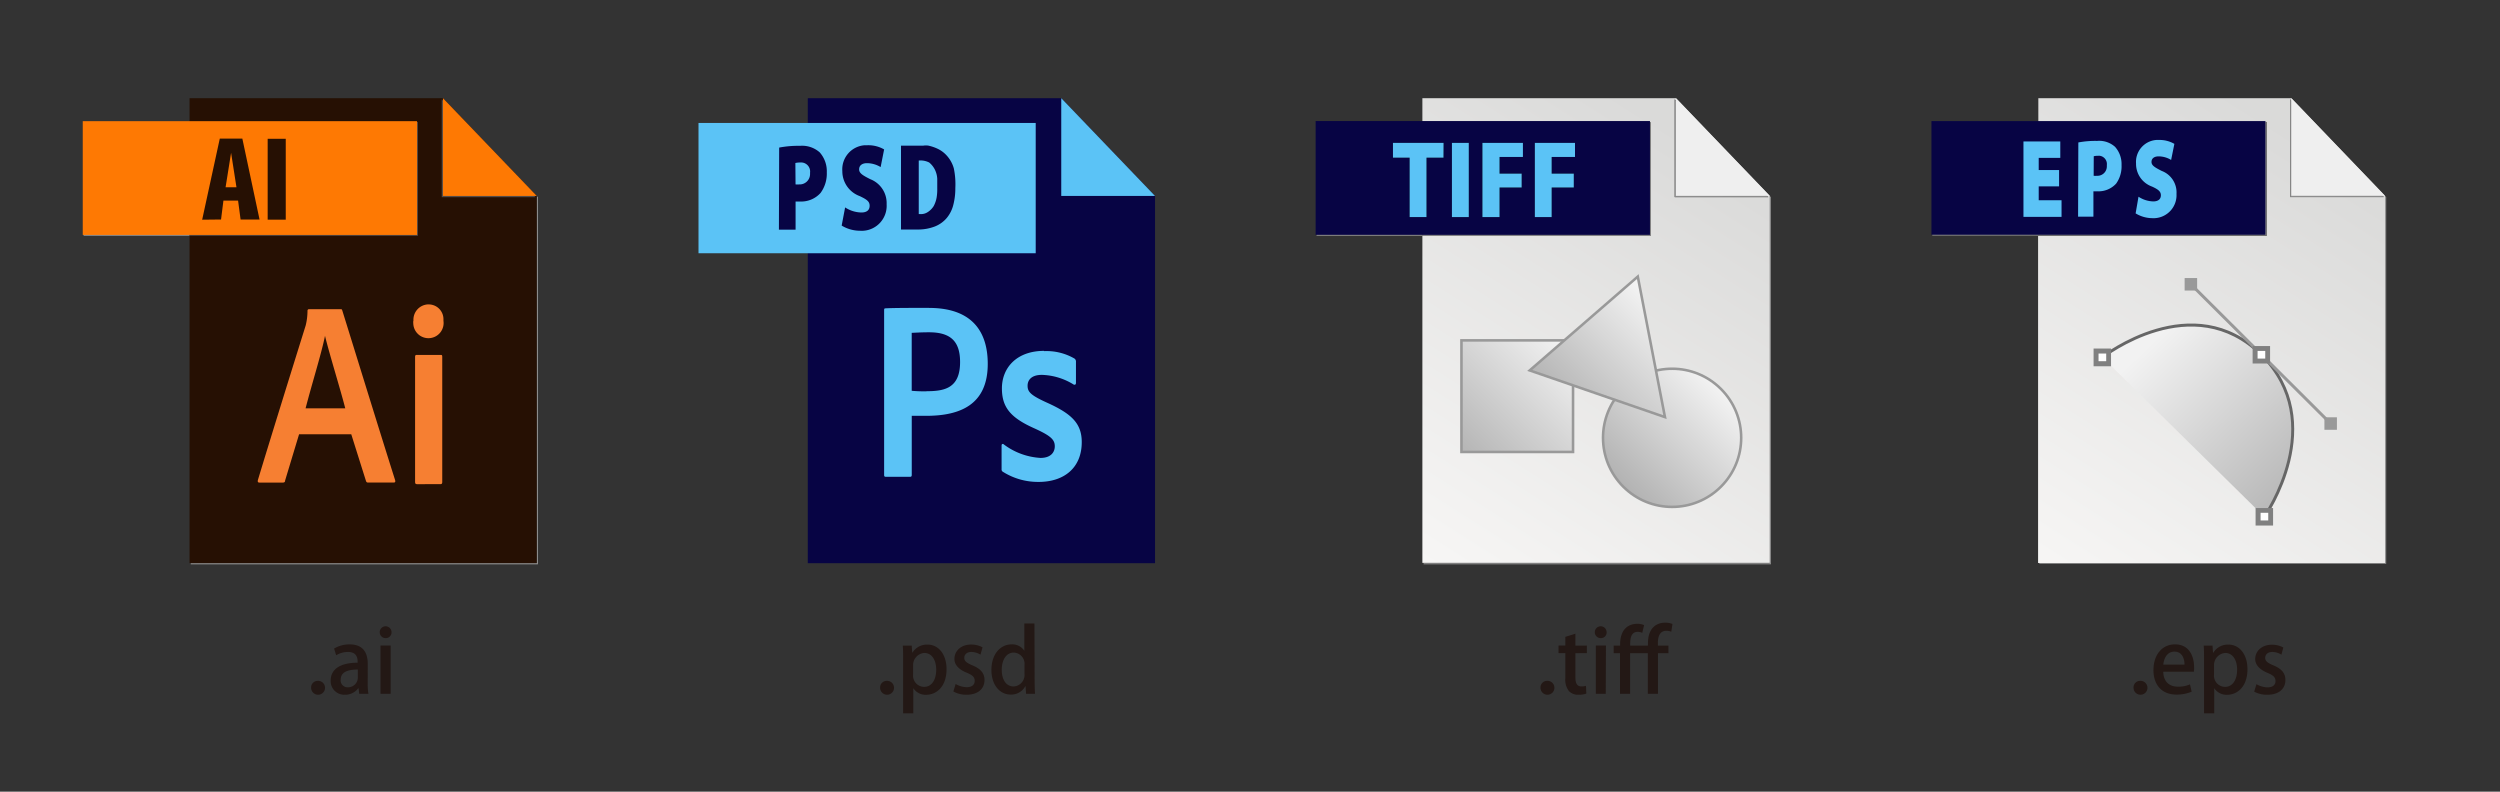
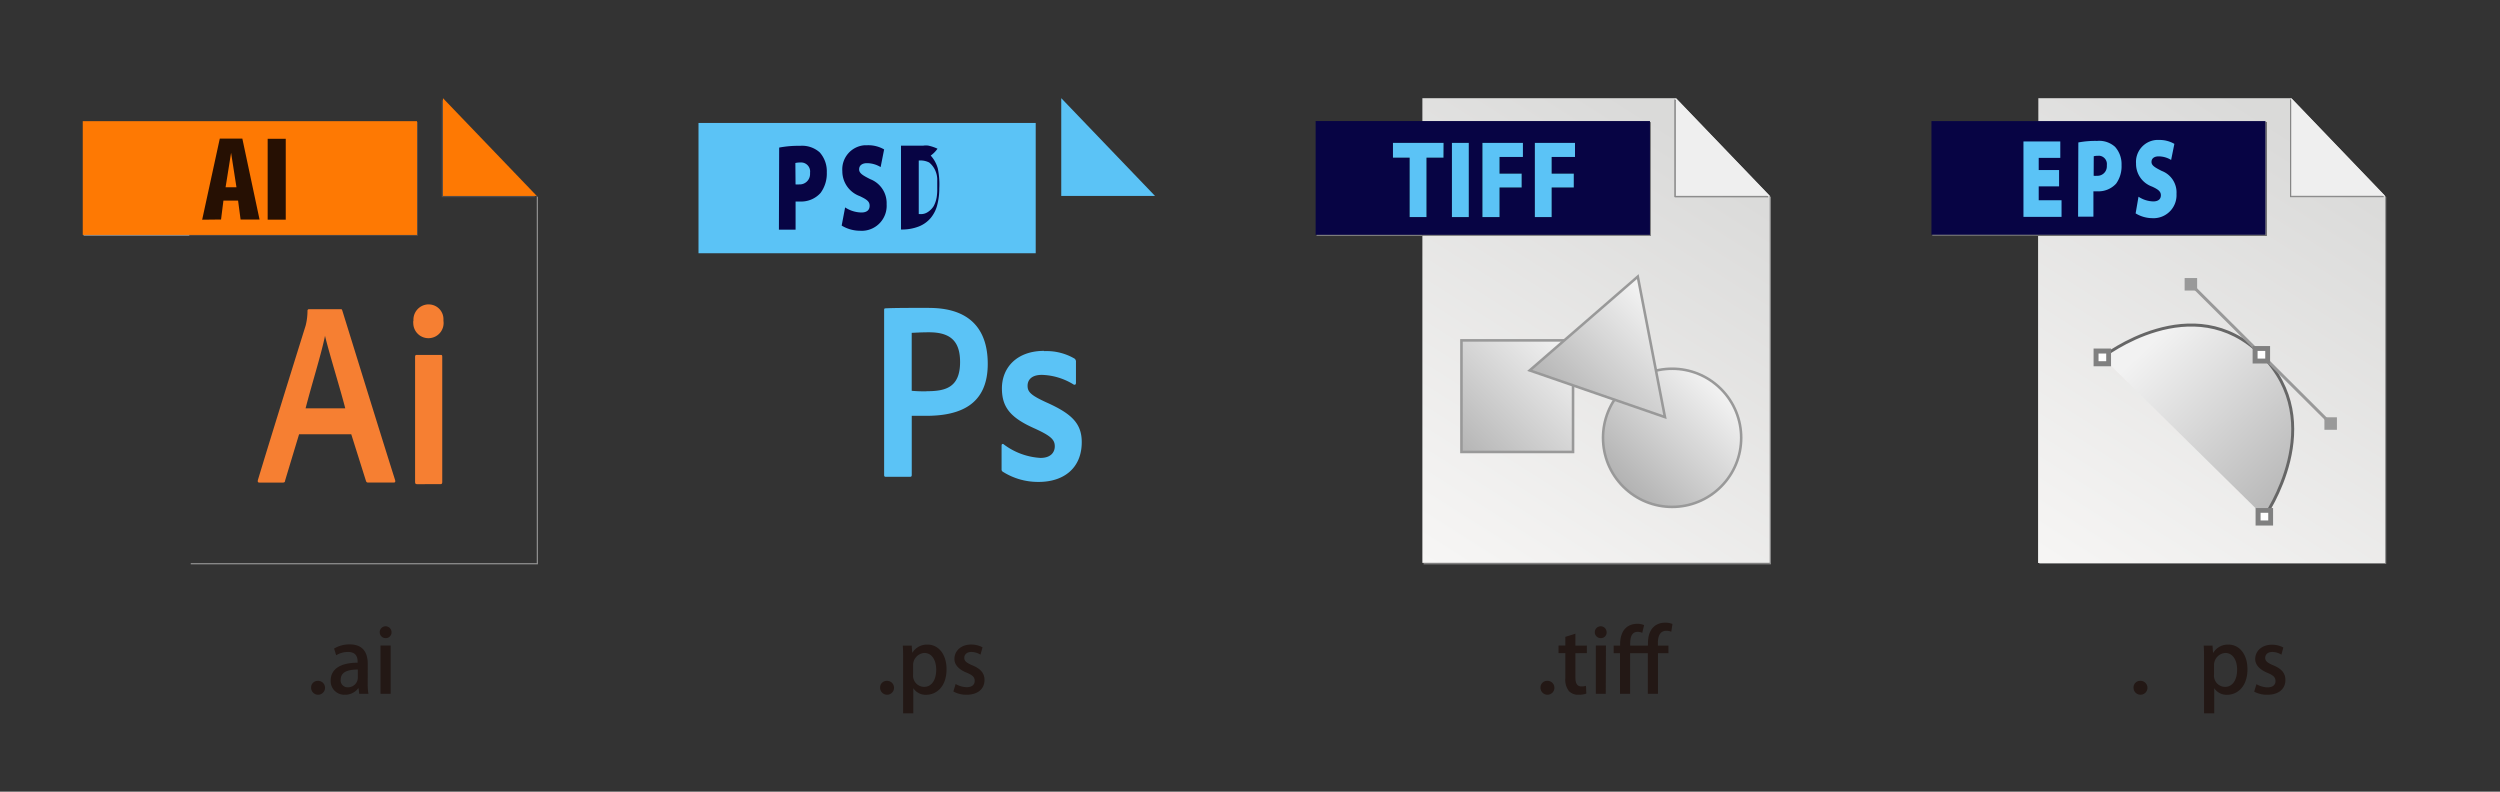
<svg xmlns="http://www.w3.org/2000/svg" xmlns:xlink="http://www.w3.org/1999/xlink" id="レイヤー_1" data-name="レイヤー 1" width="600" height="190" viewBox="0 0 600 190">
  <rect x="0" y="0" width="600" height="190" fill="#333333" stroke="none" />
  <defs>
    <style>
      .cls-1 {
        fill: #231815;
      }

      .cls-2 {
        fill: #070444;
      }

      .cls-3 {
        fill: #5bc3f6;
      }

      .cls-4 {
        fill: #949494;
      }

      .cls-5 {
        fill: url(#名称未設定グラデーション_32);
      }

      .cls-6 {
        fill: url(#名称未設定グラデーション_7);
      }

      .cls-7 {
        fill: #efefef;
      }

      .cls-8 {
        fill: url(#名称未設定グラデーション_7-2);
      }

      .cls-9 {
        fill: url(#名称未設定グラデーション_10);
      }

      .cls-10 {
        fill: #666;
      }

      .cls-11 {
        fill: #999;
      }

      .cls-12 {
        fill: #fff;
      }

      .cls-13 {
        fill: gray;
      }

      .cls-14 {
        fill: url(#名称未設定グラデーション_32-2);
      }

      .cls-15 {
        fill: url(#名称未設定グラデーション_7-3);
      }

      .cls-16 {
        fill: url(#名称未設定グラデーション_7-4);
      }

      .cls-17, .cls-18, .cls-19 {
        stroke: #999;
      }

      .cls-17, .cls-19 {
        stroke-miterlimit: 10;
        stroke-width: 0.62px;
      }

      .cls-17 {
        fill: url(#名称未設定グラデーション_10-2);
      }

      .cls-18 {
        stroke-miterlimit: 10;
        stroke-width: 0.62px;
        fill: url(#名称未設定グラデーション_10-3);
      }

      .cls-19 {
        fill: url(#名称未設定グラデーション_10-4);
      }

      .cls-20 {
        fill: #261003;
      }

      .cls-21 {
        fill: #534c48;
      }

      .cls-22 {
        fill: #fe7903;
      }

      .cls-23 {
        fill: #f67f32;
      }
    </style>
    <linearGradient id="名称未設定グラデーション_32" data-name="名称未設定グラデーション 32" x1="-73.22" y1="452.84" x2="-72.54" y2="452.84" gradientTransform="translate(-61106.95 -54847.56) rotate(-57.43) scale(180)" gradientUnits="userSpaceOnUse">
      <stop offset="0" stop-color="#f7f6f5" />
      <stop offset="1" stop-color="#dadad9" />
    </linearGradient>
    <linearGradient id="名称未設定グラデーション_7" data-name="名称未設定グラデーション 7" x1="-73.22" y1="452.85" x2="-72.54" y2="452.85" gradientTransform="translate(-61106.95 -54847.56) rotate(-57.43) scale(180)" gradientUnits="userSpaceOnUse">
      <stop offset="0" stop-color="#949494" />
      <stop offset="1" stop-color="#8c8c8c" />
    </linearGradient>
    <linearGradient id="名称未設定グラデーション_7-2" x1="-73.22" y1="452.67" x2="-72.54" y2="452.67" xlink:href="#名称未設定グラデーション_7" />
    <linearGradient id="名称未設定グラデーション_10" data-name="名称未設定グラデーション 10" x1="-77.59" y1="453.33" x2="-76.91" y2="453.33" gradientTransform="translate(-28876.78 20709.94) rotate(-134.69) scale(78.1)" gradientUnits="userSpaceOnUse">
      <stop offset="0" stop-color="#b3b3b3" />
      <stop offset="1" stop-color="#f2f2f2" />
    </linearGradient>
    <linearGradient id="名称未設定グラデーション_32-2" x1="-73.65" y1="452.15" x2="-72.98" y2="452.15" xlink:href="#名称未設定グラデーション_32" />
    <linearGradient id="名称未設定グラデーション_7-3" x1="-73.65" y1="452.16" x2="-72.98" y2="452.16" xlink:href="#名称未設定グラデーション_7" />
    <linearGradient id="名称未設定グラデーション_7-4" x1="-73.65" y1="451.97" x2="-72.98" y2="451.97" xlink:href="#名称未設定グラデーション_7" />
    <linearGradient id="名称未設定グラデーション_10-2" x1="350.06" y1="82.84" x2="376.12" y2="108.89" gradientTransform="matrix(1, 0, 0, -1, 0, 192)" xlink:href="#名称未設定グラデーション_10" />
    <linearGradient id="名称未設定グラデーション_10-3" x1="388.98" y1="74.59" x2="411.8" y2="97.41" gradientTransform="matrix(0.71, 0.71, 0.71, -0.71, 56.07, -117.23)" xlink:href="#名称未設定グラデーション_10" />
    <linearGradient id="名称未設定グラデーション_10-4" x1="377.41" y1="91.54" x2="401" y2="115.13" gradientTransform="matrix(1, 0, 0, -1, 0, 192)" xlink:href="#名称未設定グラデーション_10" />
  </defs>
  <g>
    <path class="cls-1" d="M74.67,165.08a1.58,1.58,0,0,1,1.57-1.68,1.67,1.67,0,1,1-1.57,1.68Z" />
    <path class="cls-1" d="M88.25,163.76a15.48,15.48,0,0,0,.17,2.75h-2.2l-.17-1.35H86a3.92,3.92,0,0,1-3.24,1.58,3.27,3.27,0,0,1-3.4-3.38c0-2.88,2.5-4.31,6.47-4.31,0-.86,0-2.58-2.33-2.58a5.39,5.39,0,0,0-2.82.8l-.5-1.62a7.27,7.27,0,0,1,3.74-1c3.4,0,4.34,2.24,4.34,4.7Zm-2.37-3.07c-1.91,0-4.11.36-4.11,2.42a1.64,1.64,0,0,0,1.7,1.84,2.35,2.35,0,0,0,2.41-2.35Z" />
    <path class="cls-1" d="M92.54,153.15a1.42,1.42,0,1,1,1.43-1.4A1.37,1.37,0,0,1,92.54,153.15Zm1.22,13.36H91.32V154.92h2.44Z" />
  </g>
  <g>
    <path class="cls-1" d="M211.23,165.08a1.58,1.58,0,0,1,1.58-1.68,1.67,1.67,0,1,1-1.58,1.68Z" />
    <path class="cls-1" d="M218.94,156.7a4.1,4.1,0,0,1,3.67-2c2.61,0,4.56,2.31,4.56,5.9,0,4.24-2.46,6.15-4.89,6.15a3.52,3.52,0,0,1-3.09-1.6h0v6.05h-2.44V158.68c0-1.52,0-2.71-.08-3.74h2.14l.13,1.76Zm.21,5.15a2.69,2.69,0,0,0,2.62,3c1.89,0,2.92-1.75,2.92-4.14,0-2.21-1-4-2.86-4a2.91,2.91,0,0,0-2.68,3.06Z" />
    <path class="cls-1" d="M235.32,157.12a4.29,4.29,0,0,0-2.21-.65c-1.09,0-1.68.63-1.68,1.41s.53,1.19,1.93,1.8c1.91.78,2.92,1.83,2.92,3.51,0,2.23-1.7,3.55-4.32,3.55a6.4,6.4,0,0,1-3.15-.78l.54-1.8a5.72,5.72,0,0,0,2.65.77c1.3,0,1.93-.63,1.93-1.51s-.48-1.36-1.87-1.95c-2.06-.82-3-2-3-3.32,0-1.93,1.58-3.46,4-3.46a5.7,5.7,0,0,1,2.75.67Z" />
-     <path class="cls-1" d="M248.31,163.42c0,1.05.05,2.29.09,3.09h-2.14l-.13-1.81h-.06a3.85,3.85,0,0,1-3.51,2c-2.62,0-4.62-2.33-4.62-5.9,0-3.93,2.25-6.15,4.83-6.15a3.41,3.41,0,0,1,3.07,1.55h0v-6.57h2.43Zm-2.43-3.8a2.7,2.7,0,0,0-2.56-3c-1.87,0-2.9,1.84-2.9,4.13s1,4,2.86,4a2.76,2.76,0,0,0,2.6-3Z" />
  </g>
  <g>
    <path class="cls-1" d="M369.72,165.08a1.58,1.58,0,0,1,1.57-1.68,1.67,1.67,0,1,1-1.57,1.68Z" />
    <path class="cls-1" d="M375.68,152.84l2.42-.76v2.86h2.75v1.82H378.1v5.86c0,1.43.44,2.12,1.47,2.12a3.75,3.75,0,0,0,1.07-.14l.08,1.86a5.3,5.3,0,0,1-1.89.28,3,3,0,0,1-2.29-.88,4.42,4.42,0,0,1-.86-3.11v-6h-1.63v-1.82h1.63Z" />
    <path class="cls-1" d="M384.17,153.15a1.42,1.42,0,1,1,1.42-1.4A1.35,1.35,0,0,1,384.17,153.15Zm1.21,13.36H383V154.92h2.43Z" />
    <path class="cls-1" d="M387.28,156.76v-1.82h1.55v-.34c0-2.87,1.34-4.89,4.2-4.89a4,4,0,0,1,1.55.32l-.44,1.86a2.52,2.52,0,0,0-1.07-.25c-1.83,0-1.83,2-1.83,3.3h4.27v-.55c0-3.9,2.28-4.95,4.09-4.95a4.76,4.76,0,0,1,1.79.31l-.28,1.87a2.9,2.9,0,0,0-1.22-.23c-1.51,0-2,1.36-2,2.92v.63h2.54v1.82h-2.52v9.75h-2.43v-9.75h-4.25v9.75h-2.43v-9.75Z" />
  </g>
  <g>
    <path class="cls-1" d="M512.05,165.08a1.58,1.58,0,0,1,1.57-1.68,1.67,1.67,0,1,1-1.57,1.68Z" />
-     <path class="cls-1" d="M526,166a9,9,0,0,1-3.67.7c-3.49,0-5.5-2.33-5.5-5.86s1.93-6.19,5.2-6.19,4.56,2.7,4.56,5.56a7.73,7.73,0,0,1-.06,1h-7.35c.06,2.6,1.68,3.59,3.5,3.59a7.08,7.08,0,0,0,2.92-.55Zm-1.72-6.5c0-1.39-.55-3.11-2.41-3.11s-2.55,1.76-2.67,3.11Z" />
    <path class="cls-1" d="M531.16,156.7a4.1,4.1,0,0,1,3.67-2c2.61,0,4.56,2.31,4.56,5.9,0,4.24-2.46,6.15-4.89,6.15a3.52,3.52,0,0,1-3.09-1.6h0v6.05h-2.44V158.68c0-1.52,0-2.71-.08-3.74H531l.13,1.76Zm.21,5.15a2.69,2.69,0,0,0,2.62,3c1.89,0,2.92-1.75,2.92-4.14,0-2.21-1-4-2.85-4a2.91,2.91,0,0,0-2.69,3.06Z" />
    <path class="cls-1" d="M547.54,157.12a4.26,4.26,0,0,0-2.21-.65c-1.09,0-1.68.63-1.68,1.41s.53,1.19,1.94,1.8c1.91.78,2.91,1.83,2.91,3.51,0,2.23-1.7,3.55-4.32,3.55A6.43,6.43,0,0,1,541,166l.55-1.8a5.64,5.64,0,0,0,2.64.77c1.3,0,1.93-.63,1.93-1.51s-.48-1.36-1.87-1.95c-2-.82-3-2-3-3.32,0-1.93,1.58-3.46,4-3.46a5.7,5.7,0,0,1,2.75.67Z" />
  </g>
  <g>
-     <polyline class="cls-2" points="254.7 23.56 193.87 23.56 193.87 135.16 194.16 135.16 277.21 135.16 277.21 47.03 254.97 23.86 254.7 23.56" />
    <rect class="cls-3" x="167.64" y="29.51" width="80.93" height="31.27" />
    <polygon class="cls-3" points="254.7 23.56 254.7 47.03 277.21 47.03 254.7 23.56" />
    <path class="cls-2" d="M187,35.42a24.32,24.32,0,0,1,5-.42,6.36,6.36,0,0,1,4.73,1.57,6.82,6.82,0,0,1,1.7,4.82,7.84,7.84,0,0,1-1.49,4.91,6.25,6.25,0,0,1-5,2.06,7.85,7.85,0,0,1-1,0v6.76h-4Zm3.93,8.84a6.91,6.91,0,0,0,.91,0,2.48,2.48,0,0,0,2.57-2.39,2.55,2.55,0,0,0,0-.39A2.18,2.18,0,0,0,192.49,39a2.75,2.75,0,0,0-.41,0,4.76,4.76,0,0,0-1.19.12Z" />
    <path class="cls-2" d="M202.83,49.78A7.34,7.34,0,0,0,206.71,51c1.37,0,2-.61,2-1.63s-.67-1.49-2.36-2.3a6.35,6.35,0,0,1-4.19-6,5.79,5.79,0,0,1,5.34-6.21c.21,0,.42,0,.63,0a7.61,7.61,0,0,1,4.06,1l-.84,4.24a6.37,6.37,0,0,0-3.27-.94c-1.22,0-1.89.59-1.89,1.49s.81,1.42,2.69,2.36a6.15,6.15,0,0,1,3.91,6,6,6,0,0,1-5.54,6.37,6,6,0,0,1-.85,0,8.52,8.52,0,0,1-4.4-1.24Z" />
-     <path class="cls-2" d="M220.9,51.38h-.4V38.53h0A4.57,4.57,0,0,1,223,39a5.18,5.18,0,0,1,1.36,1.69,5.66,5.66,0,0,1,.58,2.21v2.3a12,12,0,0,1-.14,2.15,6.86,6.86,0,0,1-.71,2.1,4.61,4.61,0,0,1-1.49,1.49,2.92,2.92,0,0,1-1.75.44m.78-16.42h-5.39V55.08h3.85a11.12,11.12,0,0,0,4.31-.74,7.16,7.16,0,0,0,2.84-2.05,7.93,7.93,0,0,0,1.56-3.14,15.71,15.71,0,0,0,.48-4,18.74,18.74,0,0,0-.36-4.73,7.59,7.59,0,0,0-1.7-3.08A6.85,6.85,0,0,0,225,35.69a10.26,10.26,0,0,0-2.29-.76,7.69,7.69,0,0,0-1,0" />
+     <path class="cls-2" d="M220.9,51.38h-.4V38.53h0A4.57,4.57,0,0,1,223,39a5.18,5.18,0,0,1,1.36,1.69,5.66,5.66,0,0,1,.58,2.21v2.3a12,12,0,0,1-.14,2.15,6.86,6.86,0,0,1-.71,2.1,4.61,4.61,0,0,1-1.49,1.49,2.92,2.92,0,0,1-1.75.44m.78-16.42h-5.39V55.08a11.12,11.12,0,0,0,4.31-.74,7.16,7.16,0,0,0,2.84-2.05,7.93,7.93,0,0,0,1.56-3.14,15.71,15.71,0,0,0,.48-4,18.74,18.74,0,0,0-.36-4.73,7.59,7.59,0,0,0-1.7-3.08A6.85,6.85,0,0,0,225,35.69a10.26,10.26,0,0,0-2.29-.76,7.69,7.69,0,0,0-1,0" />
    <path class="cls-3" d="M222.41,93.91a30.93,30.93,0,0,1-3.6-.12V79.88c.45,0,2-.13,4.15-.13,5.19,0,7.46,2.17,7.46,7.14,0,6.21-3.64,7-8,7m.55-20c-4.19,0-8.34,0-10.45.11-.27,0-.33.12-.33.44V114c0,.31.11.43.39.43h5.85c.29,0,.39-.12.39-.49V99.8h3.42c8.13,0,14.82-2.61,14.82-12.47,0-7.21-3.27-13.43-14.11-13.43" />
    <path class="cls-3" d="M250.58,84.21c-6.52,0-10.12,4-10.12,9,0,4.48,2,7,7.69,9.55,4,1.81,5,2.73,5,4.35,0,1.37-.89,2.79-3.43,2.79a16.21,16.21,0,0,1-8.95-3.35.33.33,0,0,0-.14,0c-.13,0-.25.12-.25.36v5.7a.63.63,0,0,0,.33.63,15.81,15.81,0,0,0,8.56,2.42c6.09,0,10.35-3.36,10.35-9.55,0-4.48-2.44-6.78-8.14-9.38-4.13-1.86-4.86-2.67-4.86-4.16,0-1.18.73-2.6,3.43-2.6a15.22,15.22,0,0,1,7.69,2.36.38.38,0,0,0,.21,0c.16,0,.28-.18.28-.45v-5a.9.9,0,0,0-.33-.81,13.33,13.33,0,0,0-7.3-1.8" />
  </g>
  <g>
    <polyline class="cls-4" points="550.19 23.83 550.17 23.83 572.39 46.99 572.39 135.03 489.43 135.03 489.43 135.31 572.69 135.31 572.69 47.29 550.19 23.83" />
    <path class="cls-5" d="M549.62,47.29V23.83L572.1,47.29H549.62m.28-23.73H489.2v5.7H544V56.63H489.14v78.49H572.4V47L550.17,23.83l-.27-.27" />
    <polyline class="cls-6" points="549.62 23.83 549.62 47.29 572.1 47.29 549.62 23.83" />
    <polygon class="cls-7" points="549.9 23.56 549.9 46.99 572.39 46.99 549.9 23.56" />
    <polyline class="cls-4" points="489.14 29.26 463.75 29.26 463.75 56.54 489.14 56.54 489.14 29.26" />
    <polyline class="cls-8" points="543.9 29.26 489.14 29.26 489.14 56.54 543.9 56.54 543.9 29.26" />
    <rect class="cls-2" x="463.55" y="29.06" width="80.15" height="27.28" />
    <polygon class="cls-3" points="494.18 44.73 489.29 44.73 489.29 48.06 494.77 48.06 494.77 52.05 485.63 52.05 485.63 33.95 494.47 33.95 494.47 37.89 489.29 37.89 489.29 40.81 494.18 40.81 494.18 44.73" />
    <path class="cls-3" d="M498.8,34.19a21.88,21.88,0,0,1,4.5-.37,5.68,5.68,0,0,1,4.31,1.42,6.18,6.18,0,0,1,1.56,4.38,7.09,7.09,0,0,1-1.3,4.45,5.72,5.72,0,0,1-4.57,1.84,6.46,6.46,0,0,1-.88,0V52h-3.68Zm3.68,8a5.61,5.61,0,0,0,.82,0A2.25,2.25,0,0,0,505.64,40a2.3,2.3,0,0,0,0-.37,2,2,0,0,0-1.69-2.24,1.51,1.51,0,0,0-.37,0,3.93,3.93,0,0,0-1.08.11Z" />
    <path class="cls-3" d="M513.24,47.21a6.74,6.74,0,0,0,3.53,1.13c1.25,0,1.84-.58,1.84-1.48s-.61-1.39-2.14-2.09a5.77,5.77,0,0,1-3.82-5.52,5.28,5.28,0,0,1,4.87-5.66,4.7,4.7,0,0,1,.65,0,7.09,7.09,0,0,1,3.68.94l-.78,3.86a5.77,5.77,0,0,0-3-.86c-1.1,0-1.71.53-1.71,1.34s.74,1.29,2.45,2.15a5.51,5.51,0,0,1,3.55,5.52,5.52,5.52,0,0,1-5.21,5.82h-.6a7.75,7.75,0,0,1-4-1.15Z" />
    <path class="cls-9" d="M504.57,85.75s21.53-17.11,38.15-.61.72,38.89.72,38.89Z" />
    <path class="cls-10" d="M543.74,124.23l-.59-.42c.16-.22,15.54-22.31-.66-38.41s-37.48.46-37.7.63l-.44-.57c.22-.17,22-17.11,38.63-.57S543.9,124,543.74,124.23Z" />
    <rect class="cls-11" x="542.22" y="61.25" width="0.72" height="47.37" transform="translate(99.42 409.31) rotate(-45.1)" />
    <rect class="cls-12" x="541.23" y="83.65" width="3" height="3" />
    <path class="cls-13" d="M544.82,87.24h-4.19V83.05h4.19Zm-3-1.18h1.84V84.22h-1.84Z" />
    <rect class="cls-12" x="503.08" y="84.24" width="3" height="3" />
    <path class="cls-13" d="M506.65,87.9h-4.19V83.65h4.19Zm-3-1.21h1.84V84.85h-1.84Z" />
    <rect class="cls-12" x="541.95" y="122.52" width="3" height="3" />
    <path class="cls-13" d="M545.54,126.13h-4.2v-4.2h4.2Zm-3-1.22h1.84v-1.84h-1.84Z" />
    <rect class="cls-11" x="524.31" y="66.73" width="3" height="3" />
    <rect class="cls-11" x="557.86" y="100.15" width="3" height="3" />
  </g>
  <g>
    <polyline class="cls-4" points="402.51 23.84 402.49 23.84 424.73 47.01 424.73 135.16 341.67 135.16 341.67 135.44 425.01 135.44 425.01 47.31 402.51 23.84" />
    <path class="cls-14" d="M401.93,47.31V23.84l22.43,23.47H401.93m.28-23.75H341.37v5.77h54.82V56.58H341.37v78.51h83.38V47L402.51,23.84l-.28-.28" />
    <polyline class="cls-15" points="401.93 23.84 401.93 47.31 424.43 47.31 401.93 23.84" />
    <polygon class="cls-7" points="402.21 23.56 402.21 47.01 424.73 47.01 402.21 23.56" />
    <polyline class="cls-4" points="341.37 29.28 315.97 29.28 315.97 56.58 341.37 56.58 341.37 29.28" />
    <polyline class="cls-16" points="396.19 29.28 341.37 29.28 341.37 56.58 396.19 56.58 396.19 29.28" />
    <rect class="cls-2" x="315.75" y="29.05" width="80.24" height="27.31" />
    <path d="M346.44,37.84h-4.08V52.1h-4.05V37.84h-4V34.29h12.15Z" />
    <path d="M348.46,34.29h4.05V52.1h-4.05Z" />
    <path d="M355.78,52.1V34.29h9.72v3.38h-5.61v4h5.31V45h-5.31v7.1Z" />
    <path d="M368.36,52.1V34.29H378v3.38h-5.6v4h5.31V45h-5.31v7.1Z" />
    <path class="cls-3" d="M346.44,37.84h-4.08V52.1h-4.05V37.84h-4V34.29h12.15Z" />
    <path class="cls-3" d="M348.46,34.29h4.05V52.1h-4.05Z" />
    <path class="cls-3" d="M355.78,52.1V34.29h9.72v3.38h-5.61v4h5.31V45h-5.31v7.1Z" />
    <path class="cls-3" d="M368.36,52.1V34.29H378v3.38h-5.6v4h5.31V45h-5.31v7.1Z" />
    <rect class="cls-17" x="350.75" y="81.69" width="26.78" height="26.78" />
    <circle class="cls-18" cx="401.31" cy="105.07" r="16.58" transform="translate(43.24 314.55) rotate(-45)" />
    <polygon class="cls-19" points="393.07 66.38 367.13 88.9 399.59 100.11 393.07 66.38" />
  </g>
  <g>
    <polyline class="cls-4" points="106.59 23.85 106.59 23.85 128.82 47.02 128.82 135.15 45.78 135.15 45.78 135.44 129.1 135.44 129.1 47.32 106.59 23.85" />
-     <polyline class="cls-20" points="106.31 23.56 45.49 23.56 45.49 135.15 128.82 135.15 128.82 47.02 106.31 23.56" />
    <polyline class="cls-21" points="106.02 23.85 106.02 47.32 128.53 47.32 106.02 23.85" />
    <polygon class="cls-22" points="106.31 23.56 106.31 47.02 128.82 47.02 106.31 23.56" />
    <polyline class="cls-4" points="45.49 29.29 20.07 29.29 20.07 56.59 45.49 56.59 45.49 29.29" />
    <polyline class="cls-21" points="100.3 29.29 45.49 29.29 45.49 56.59 100.3 56.59 100.3 29.29" />
    <rect class="cls-22" x="19.86" y="29.08" width="80.23" height="27.3" />
    <path class="cls-23" d="M71.78,104.22l-3.35,11.09c0,.39-.22.51-.55.51H62.29c-.39,0-.5-.18-.39-.63,2.95-9.77,8-26,11.47-37.1a14.79,14.79,0,0,0,.43-3.51.36.36,0,0,1,.33-.38h7.59c.26,0,.32,0,.43.32,4.07,13.08,8.5,27.5,12.68,40.72q.17.57-.33.57H88.32c-.28,0-.39-.12-.49-.39l-3.53-11.2ZM82.86,98C81.77,93.67,79.08,85.06,78,80.6h0C77.16,84.82,74.89,92,73.34,98Z" />
    <path class="cls-23" d="M99.23,77a3.68,3.68,0,0,1,3.39-3.94h.23a3.54,3.54,0,0,1,3.58,3.5c0,.15,0,.3,0,.45a3.64,3.64,0,1,1-7.24.67,3.75,3.75,0,0,1,0-.67Zm.39,8.69c0-.38.11-.51.37-.51h5.72c.32,0,.43,0,.43.51v30c0,.32-.11.51-.43.51H100.1c-.33,0-.48-.12-.48-.57Z" />
    <path class="cls-20" d="M48.52,52.73l4.23-19.47h5.41l4.13,19.42H57.74l-.6-4.53H53.62l-.57,4.53Zm6.94-16.06h0l-1.32,8.27h2.61Z" />
    <rect class="cls-20" x="64.24" y="33.31" width="4.34" height="19.41" />
  </g>
</svg>